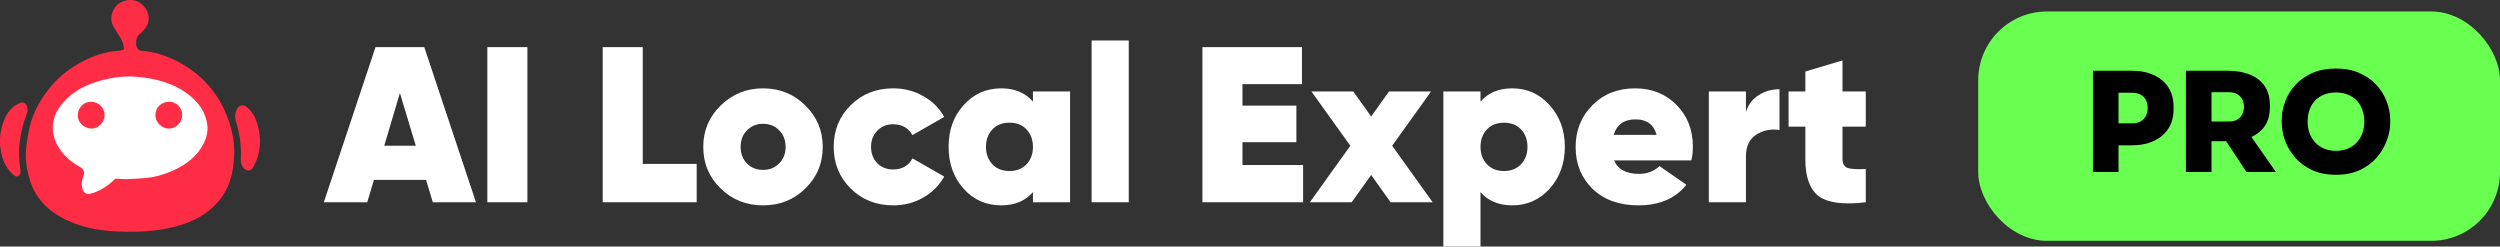
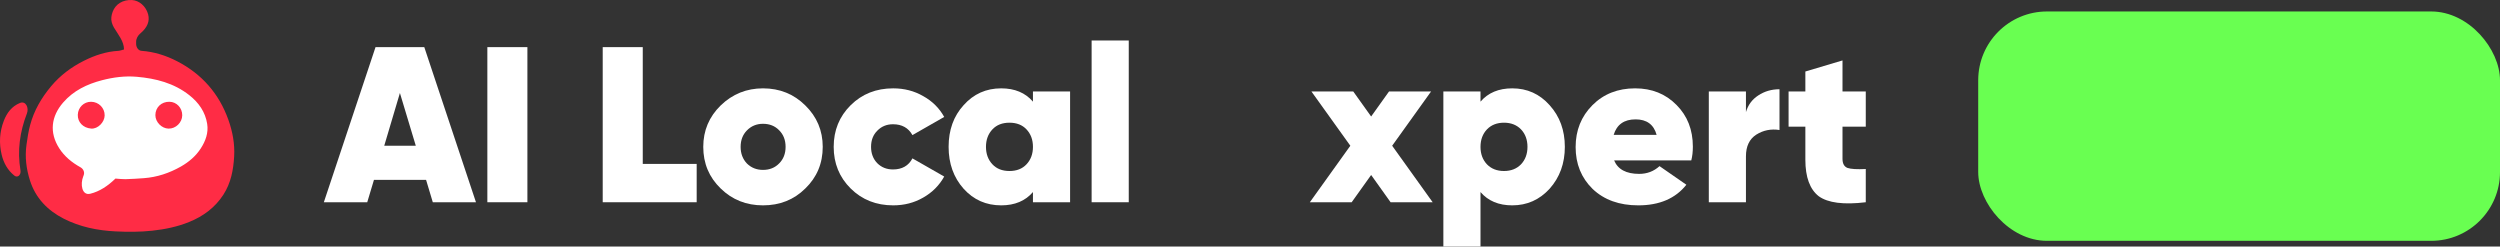
<svg xmlns="http://www.w3.org/2000/svg" width="436" height="43" viewBox="0 0 436 43" fill="none">
  <rect x="0" y="0" width="436" height="43" fill="#333333" stroke="none" />
  <path d="M83.009 35.272H75.479L74.308 31.369H65.218L64.047 35.272H56.478L65.491 8.22H73.996L83.009 35.272ZM69.744 16.22L67.012 25.417H72.514L69.744 16.22Z" fill="white" />
  <path d="M84.995 35.272V8.22H91.979V35.272H84.995Z" fill="white" />
  <path d="M112.097 8.22V28.586H121.5V35.272H105.113V8.22H112.097Z" fill="white" />
  <path d="M133.067 35.813C130.153 35.813 127.695 34.834 125.693 32.876C123.664 30.918 122.649 28.496 122.649 25.61C122.649 22.776 123.664 20.367 125.693 18.384C127.747 16.4 130.205 15.408 133.067 15.408C135.98 15.408 138.438 16.4 140.441 18.384C142.47 20.367 143.484 22.776 143.484 25.61C143.484 28.496 142.47 30.918 140.441 32.876C138.464 34.834 136.006 35.813 133.067 35.813ZM133.067 29.63C134.211 29.63 135.148 29.256 135.876 28.509C136.63 27.762 137.007 26.796 137.007 25.61C137.007 24.425 136.63 23.459 135.876 22.712C135.148 21.965 134.211 21.591 133.067 21.591C131.948 21.591 131.012 21.978 130.257 22.751C129.529 23.498 129.165 24.451 129.165 25.61C129.165 26.77 129.529 27.736 130.257 28.509C131.012 29.256 131.948 29.63 133.067 29.63Z" fill="white" />
  <path d="M155.774 35.813C152.809 35.813 150.338 34.834 148.361 32.876C146.385 30.918 145.396 28.496 145.396 25.61C145.396 22.725 146.385 20.303 148.361 18.345C150.338 16.387 152.809 15.408 155.774 15.408C157.699 15.408 159.442 15.859 161.003 16.761C162.589 17.637 163.812 18.848 164.67 20.393L159.13 23.562C158.428 22.3 157.296 21.669 155.735 21.669C154.643 21.669 153.733 22.042 153.004 22.789C152.276 23.511 151.912 24.451 151.912 25.61C151.912 26.77 152.276 27.723 153.004 28.47C153.733 29.192 154.643 29.552 155.735 29.552C157.322 29.552 158.454 28.908 159.13 27.62L164.67 30.789C163.812 32.335 162.589 33.559 161.003 34.46C159.442 35.362 157.699 35.813 155.774 35.813Z" fill="white" />
  <path d="M180.147 17.727V15.949H186.624V35.272H180.147V33.494C178.82 35.04 176.973 35.813 174.606 35.813C171.979 35.813 169.794 34.847 168.052 32.914C166.309 30.956 165.438 28.522 165.438 25.61C165.438 22.673 166.309 20.252 168.052 18.345C169.794 16.387 171.979 15.408 174.606 15.408C176.973 15.408 178.82 16.181 180.147 17.727ZM173.085 28.663C173.813 29.436 174.802 29.823 176.05 29.823C177.299 29.823 178.287 29.436 179.015 28.663C179.77 27.865 180.147 26.847 180.147 25.61C180.147 24.374 179.77 23.356 179.015 22.558C178.287 21.785 177.299 21.398 176.05 21.398C174.802 21.398 173.813 21.785 173.085 22.558C172.331 23.356 171.953 24.374 171.953 25.61C171.953 26.847 172.331 27.865 173.085 28.663Z" fill="white" />
  <path d="M196.855 35.272H190.378V7.061H196.855V35.272Z" fill="white" />
-   <path d="M216.686 24.799V28.779H227.26V35.272H209.702V8.22H227.064V14.674H216.686V18.422H226.089V24.799H216.686Z" fill="white" />
  <path d="M242.794 25.417L249.856 35.272H242.521L239.127 30.518L235.732 35.272H228.436L235.498 25.417L228.709 15.949H236.005L239.127 20.316L242.248 15.949H249.583L242.794 25.417Z" fill="white" />
  <path d="M263.739 15.408C266.34 15.408 268.512 16.387 270.255 18.345C272.024 20.303 272.908 22.725 272.908 25.61C272.908 28.496 272.024 30.931 270.255 32.914C268.486 34.847 266.314 35.813 263.739 35.813C261.372 35.813 259.525 35.04 258.199 33.494V43.001H251.722V15.949H258.199V17.727C259.525 16.181 261.372 15.408 263.739 15.408ZM259.33 28.663C260.085 29.436 261.073 29.823 262.296 29.823C263.518 29.823 264.507 29.436 265.261 28.663C266.015 27.865 266.392 26.847 266.392 25.61C266.392 24.374 266.015 23.356 265.261 22.558C264.507 21.785 263.518 21.398 262.296 21.398C261.073 21.398 260.085 21.785 259.33 22.558C258.576 23.356 258.199 24.374 258.199 25.61C258.199 26.847 258.576 27.865 259.33 28.663Z" fill="white" />
  <path d="M294.961 27.968H281.501C282.151 29.539 283.608 30.325 285.871 30.325C287.249 30.325 288.433 29.874 289.421 28.973L294.103 32.219C292.204 34.615 289.408 35.813 285.714 35.813C282.411 35.813 279.758 34.86 277.755 32.953C275.778 31.021 274.79 28.586 274.79 25.649C274.79 22.738 275.765 20.303 277.716 18.345C279.667 16.387 282.151 15.408 285.168 15.408C288.081 15.408 290.487 16.374 292.386 18.306C294.285 20.213 295.234 22.635 295.234 25.572C295.234 26.474 295.143 27.272 294.961 27.968ZM281.423 23.524H288.914C288.42 21.72 287.197 20.818 285.246 20.818C283.243 20.818 281.969 21.72 281.423 23.524Z" fill="white" />
  <path d="M304.493 15.949V19.543C304.857 18.306 305.572 17.34 306.638 16.645C307.731 15.923 308.966 15.563 310.345 15.563V22.673C308.862 22.442 307.51 22.712 306.287 23.485C305.091 24.258 304.493 25.52 304.493 27.272V35.272H298.016V15.949H304.493Z" fill="white" />
  <path d="M325.39 15.949V22.094H321.332V27.697C321.332 28.522 321.618 29.05 322.19 29.282C322.789 29.488 323.855 29.552 325.39 29.475V35.272C321.54 35.736 318.809 35.388 317.196 34.228C315.636 33.018 314.855 30.892 314.855 27.852V22.094H311.929V15.949H314.855V12.471L321.332 10.539V15.949H325.39Z" fill="white" />
  <ellipse cx="22.024" cy="24.155" rx="14.92" ry="12.788" fill="white" />
  <path d="M21.626 8.624C21.626 7.215 20.612 6.034 19.885 4.827C19.723 4.558 19.594 4.261 19.5 3.935C19.317 3.301 19.423 2.671 19.648 2.06C20.142 0.714 21.423 -0.07 23 0.005C24.277 0.066 25.46 1.102 25.831 2.487C26.152 3.681 25.709 4.794 24.49 5.815C24.044 6.189 23.74 6.719 23.74 7.3V7.648C23.74 8.217 24.1 8.819 24.668 8.863C26.877 9.026 28.942 9.676 30.896 10.685C35.205 12.91 38.192 16.323 39.82 20.868C40.556 22.921 40.965 25.077 40.837 27.274C40.702 29.625 40.282 31.906 38.959 33.953C37.493 36.217 35.43 37.725 32.996 38.711C30.947 39.541 28.788 39.993 26.567 40.231C24.415 40.464 22.266 40.46 20.128 40.353C17.001 40.197 13.947 39.582 11.119 38.14C8.274 36.688 6.192 34.52 5.221 31.457C4.585 29.448 4.32 27.373 4.622 25.233C4.786 24.071 4.956 22.923 5.26 21.791C5.943 19.251 7.234 17.05 8.914 15.04C10.513 13.128 12.463 11.683 14.674 10.579C16.547 9.644 18.511 8.992 20.627 8.867C20.948 8.848 21.263 8.718 21.622 8.629C21.624 8.628 21.626 8.626 21.626 8.624ZM20.128 31.145C20.127 31.144 20.128 31.143 20.128 31.143C20.81 31.188 21.343 31.262 21.873 31.248C22.943 31.218 24.011 31.153 25.079 31.074C27.394 30.906 29.542 30.181 31.549 29.044C32.935 28.256 34.139 27.238 35.014 25.887C35.856 24.587 36.379 23.16 36.133 21.603C35.805 19.522 34.66 17.898 33.018 16.602C30.333 14.485 27.177 13.683 23.865 13.392C21.816 13.211 19.777 13.475 17.791 13.991C15.183 14.669 12.8 15.811 11.004 17.89C8.922 20.297 8.572 23.11 10.321 25.849C11.241 27.29 12.542 28.345 14.032 29.173C14.516 29.441 14.79 29.998 14.608 30.521C14.581 30.598 14.553 30.673 14.523 30.747C13.959 32.144 14.285 34.147 15.748 33.787C17.376 33.386 18.81 32.431 20.128 31.146C20.128 31.145 20.128 31.145 20.128 31.145Z" fill="#FF2C45" />
  <path d="M3.487 17.954C4.49 17.546 5.082 18.785 4.692 19.795C3.455 22.993 2.997 26.277 3.574 29.728C3.698 30.473 3.085 31.093 2.496 30.62C1.323 29.676 0.633 28.411 0.291 26.986C-0.189 24.989 -0.082 22.995 0.666 21.066C1.205 19.677 2.044 18.543 3.487 17.954Z" fill="#FF2C45" />
-   <path d="M44.17 29.124C43.408 30.482 41.912 29.331 41.998 27.776C42.122 25.533 41.821 23.36 41.164 21.232C40.609 19.437 41.736 17.525 43.155 18.756C44.069 19.549 44.598 20.596 44.918 21.746C45.633 24.301 45.492 26.773 44.17 29.124Z" fill="#FF2C45" />
  <path d="M31.782 20.107C31.772 21.37 30.649 22.462 29.387 22.431C28.189 22.403 27.097 21.281 27.099 20.085C27.099 18.722 28.151 17.724 29.559 17.748C30.802 17.769 31.793 18.822 31.782 20.107Z" fill="#FF2C45" />
  <path d="M18.253 20.126C18.254 20.126 18.254 20.126 18.254 20.127C18.237 21.32 17.056 22.512 15.907 22.425C14.474 22.316 13.532 21.287 13.568 20.024C13.607 18.732 14.628 17.734 15.897 17.75C17.216 17.766 18.27 18.831 18.252 20.126C18.252 20.126 18.253 20.126 18.253 20.126Z" fill="#FF2C45" />
  <rect x="345" y="2" width="91" height="40" rx="12" fill="#69FF51" />
-   <path d="M368.99 25.344V21.504H371.87C372.414 21.504 372.886 21.4 373.286 21.192C373.686 20.968 373.998 20.656 374.222 20.256C374.446 19.856 374.558 19.384 374.558 18.84C374.558 18.28 374.446 17.8 374.222 17.4C373.998 17 373.686 16.696 373.286 16.488C372.886 16.28 372.414 16.176 371.87 16.176H368.99V12.336H371.75C373.254 12.336 374.55 12.592 375.638 13.104C376.742 13.6 377.59 14.32 378.182 15.264C378.774 16.208 379.07 17.336 379.07 18.648V19.032C379.07 20.328 378.774 21.448 378.182 22.392C377.59 23.336 376.742 24.064 375.638 24.576C374.55 25.088 373.254 25.344 371.75 25.344H368.99ZM365.006 30V12.336H369.47V30H365.006ZM381.225 30V12.336H385.689V30H381.225ZM391.785 30L386.865 22.56H391.713L396.921 30H391.785ZM384.561 24.624V21.192H388.761C389.289 21.192 389.745 21.088 390.129 20.88C390.513 20.672 390.809 20.376 391.017 19.992C391.241 19.608 391.353 19.16 391.353 18.648C391.353 18.12 391.241 17.664 391.017 17.28C390.809 16.896 390.513 16.6 390.129 16.392C389.745 16.184 389.289 16.08 388.761 16.08H384.561V12.336H388.497C390.017 12.336 391.329 12.568 392.433 13.032C393.537 13.48 394.385 14.152 394.977 15.048C395.569 15.928 395.865 17.024 395.865 18.336V18.72C395.865 20.032 395.561 21.128 394.953 22.008C394.361 22.872 393.513 23.528 392.409 23.976C391.321 24.408 390.017 24.624 388.497 24.624H384.561ZM407.395 30.48C405.795 30.48 404.403 30.208 403.219 29.664C402.035 29.104 401.051 28.376 400.267 27.48C399.483 26.568 398.899 25.584 398.515 24.528C398.131 23.472 397.939 22.448 397.939 21.456V20.928C397.939 19.824 398.139 18.744 398.539 17.688C398.939 16.616 399.539 15.648 400.339 14.784C401.139 13.92 402.123 13.232 403.291 12.72C404.475 12.208 405.843 11.952 407.395 11.952C408.931 11.952 410.283 12.208 411.451 12.72C412.635 13.232 413.627 13.92 414.427 14.784C415.227 15.648 415.827 16.616 416.227 17.688C416.643 18.744 416.851 19.824 416.851 20.928V21.456C416.851 22.448 416.651 23.472 416.251 24.528C415.867 25.584 415.283 26.568 414.499 27.48C413.715 28.376 412.731 29.104 411.547 29.664C410.363 30.208 408.979 30.48 407.395 30.48ZM407.395 26.304C408.163 26.304 408.851 26.176 409.459 25.92C410.067 25.664 410.587 25.304 411.019 24.84C411.451 24.376 411.779 23.84 412.003 23.232C412.227 22.608 412.339 21.936 412.339 21.216C412.339 20.448 412.219 19.752 411.979 19.128C411.755 18.504 411.427 17.968 410.995 17.52C410.563 17.072 410.043 16.728 409.435 16.488C408.827 16.248 408.147 16.128 407.395 16.128C406.627 16.128 405.939 16.248 405.331 16.488C404.723 16.728 404.203 17.072 403.771 17.52C403.339 17.968 403.011 18.504 402.787 19.128C402.563 19.752 402.451 20.448 402.451 21.216C402.451 21.936 402.563 22.608 402.787 23.232C403.011 23.84 403.339 24.376 403.771 24.84C404.203 25.304 404.723 25.664 405.331 25.92C405.939 26.176 406.627 26.304 407.395 26.304Z" fill="black" />
</svg>